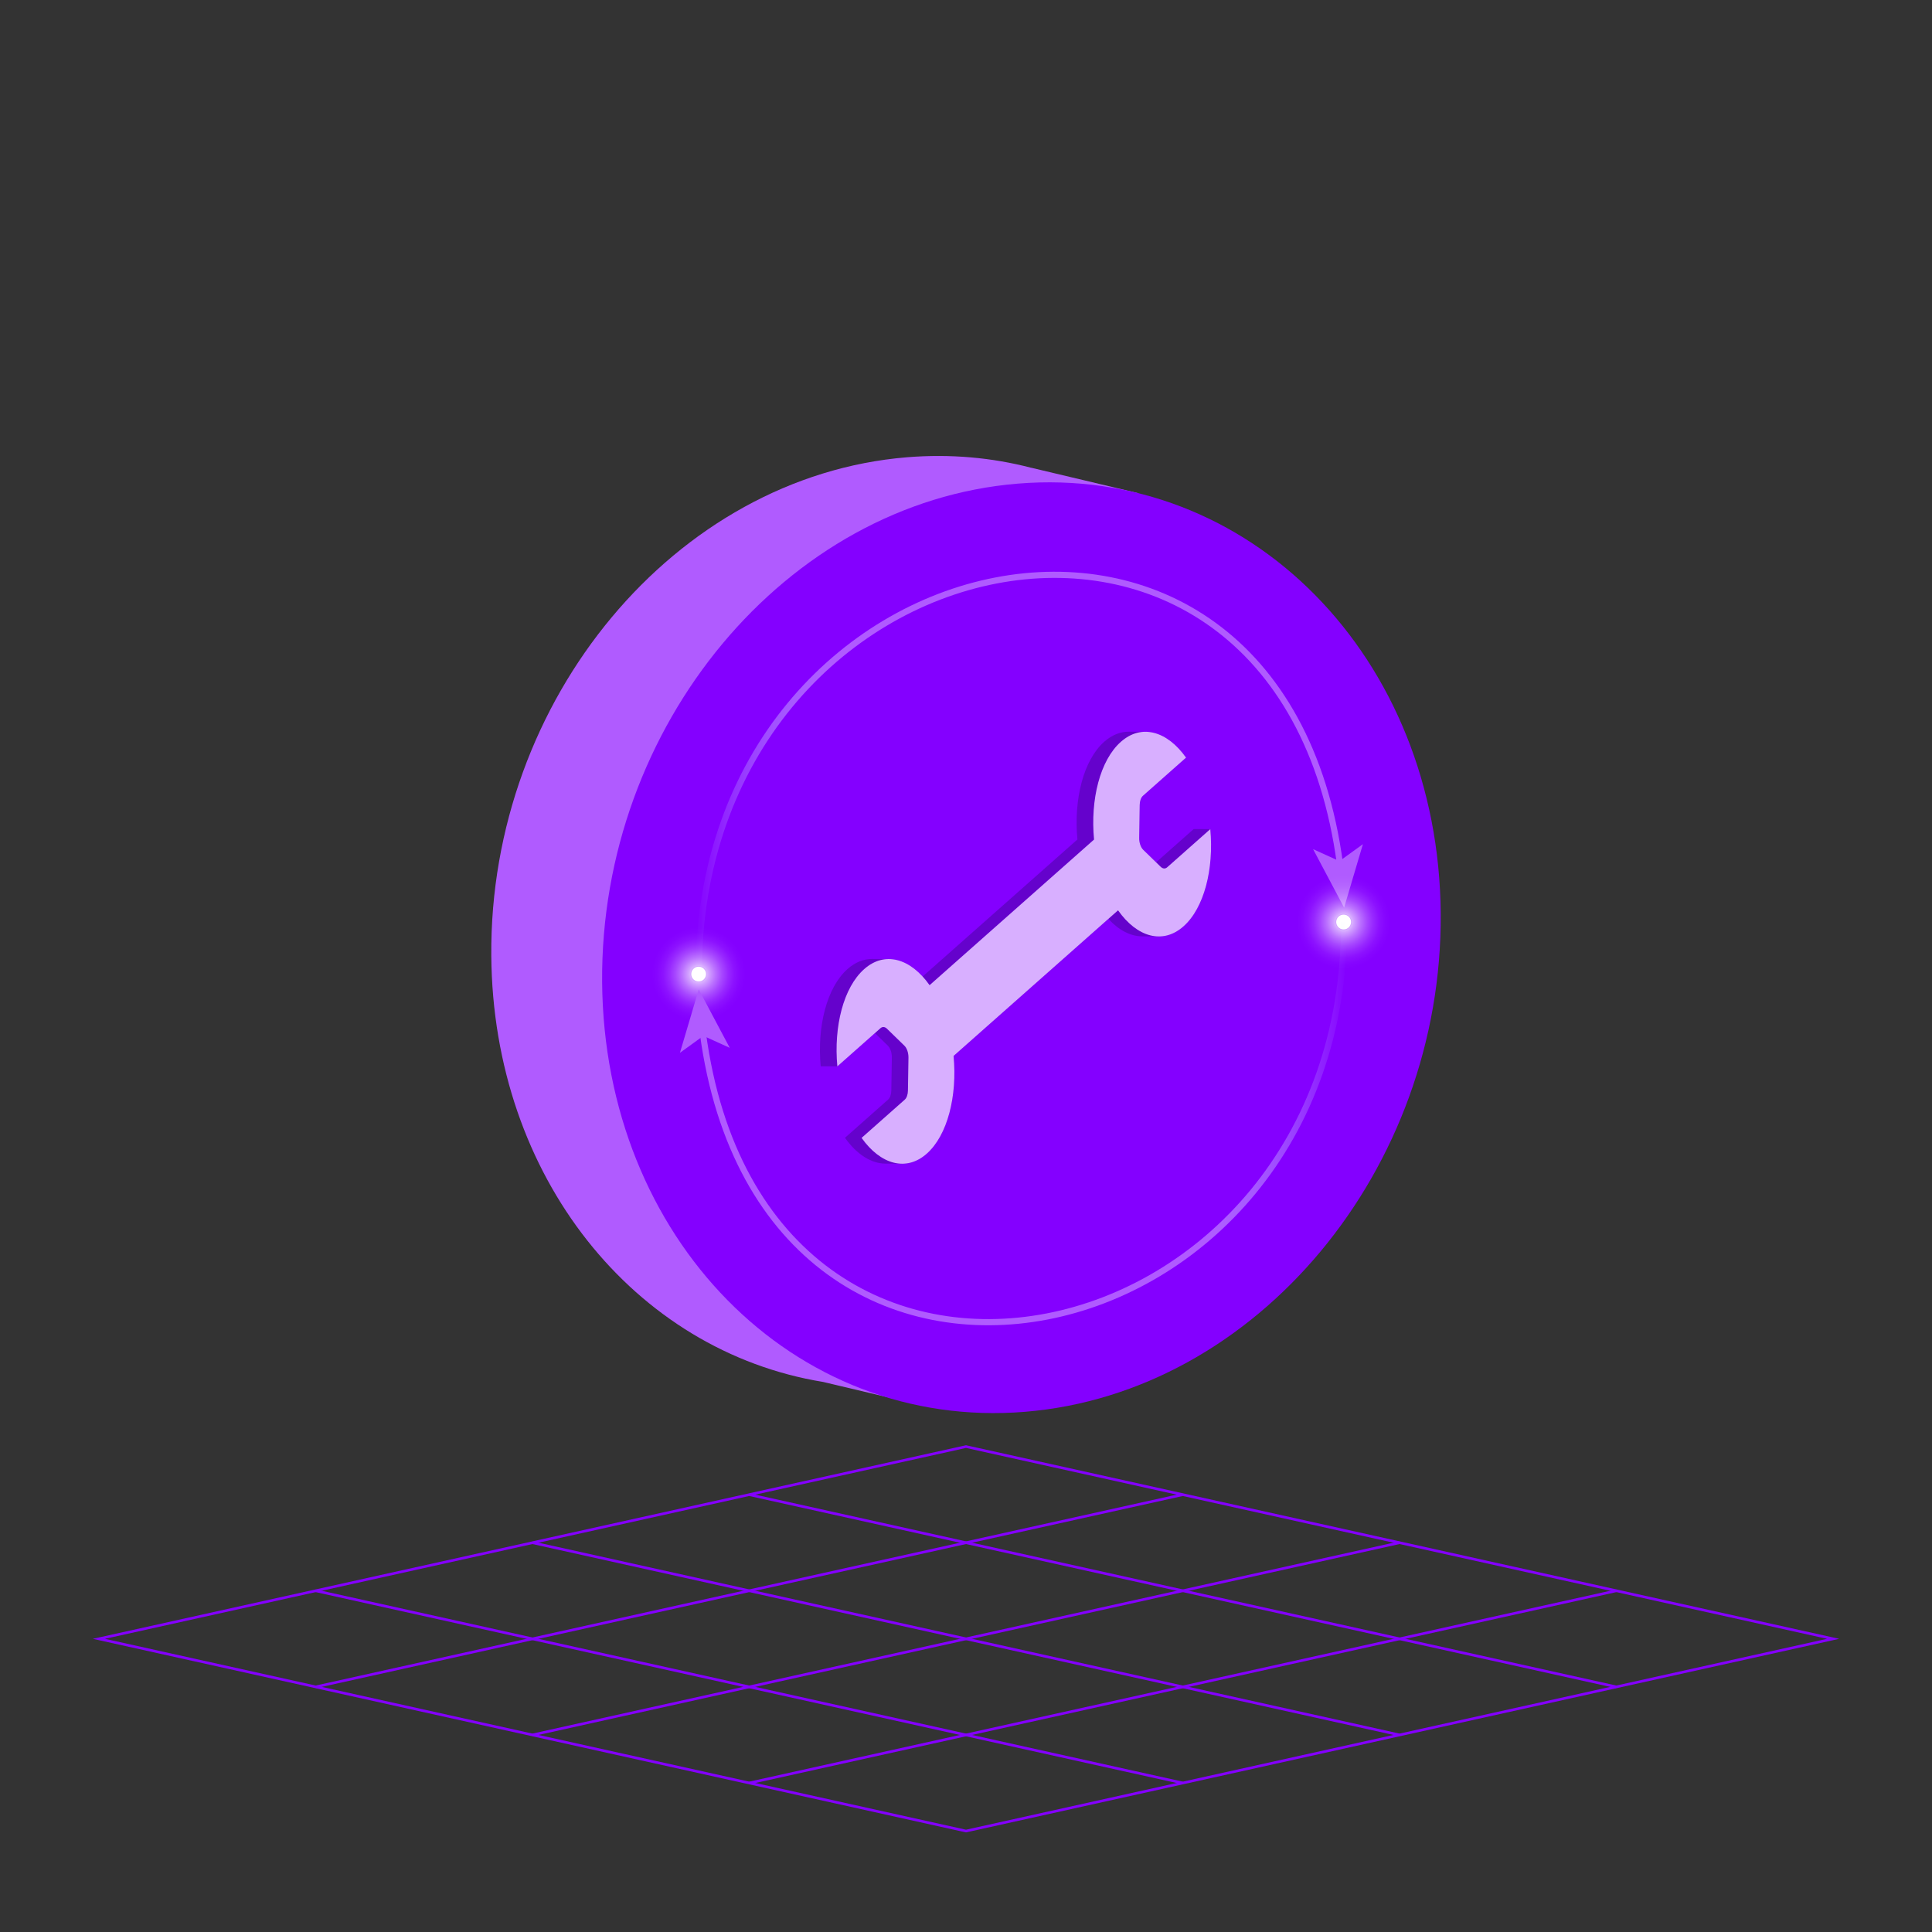
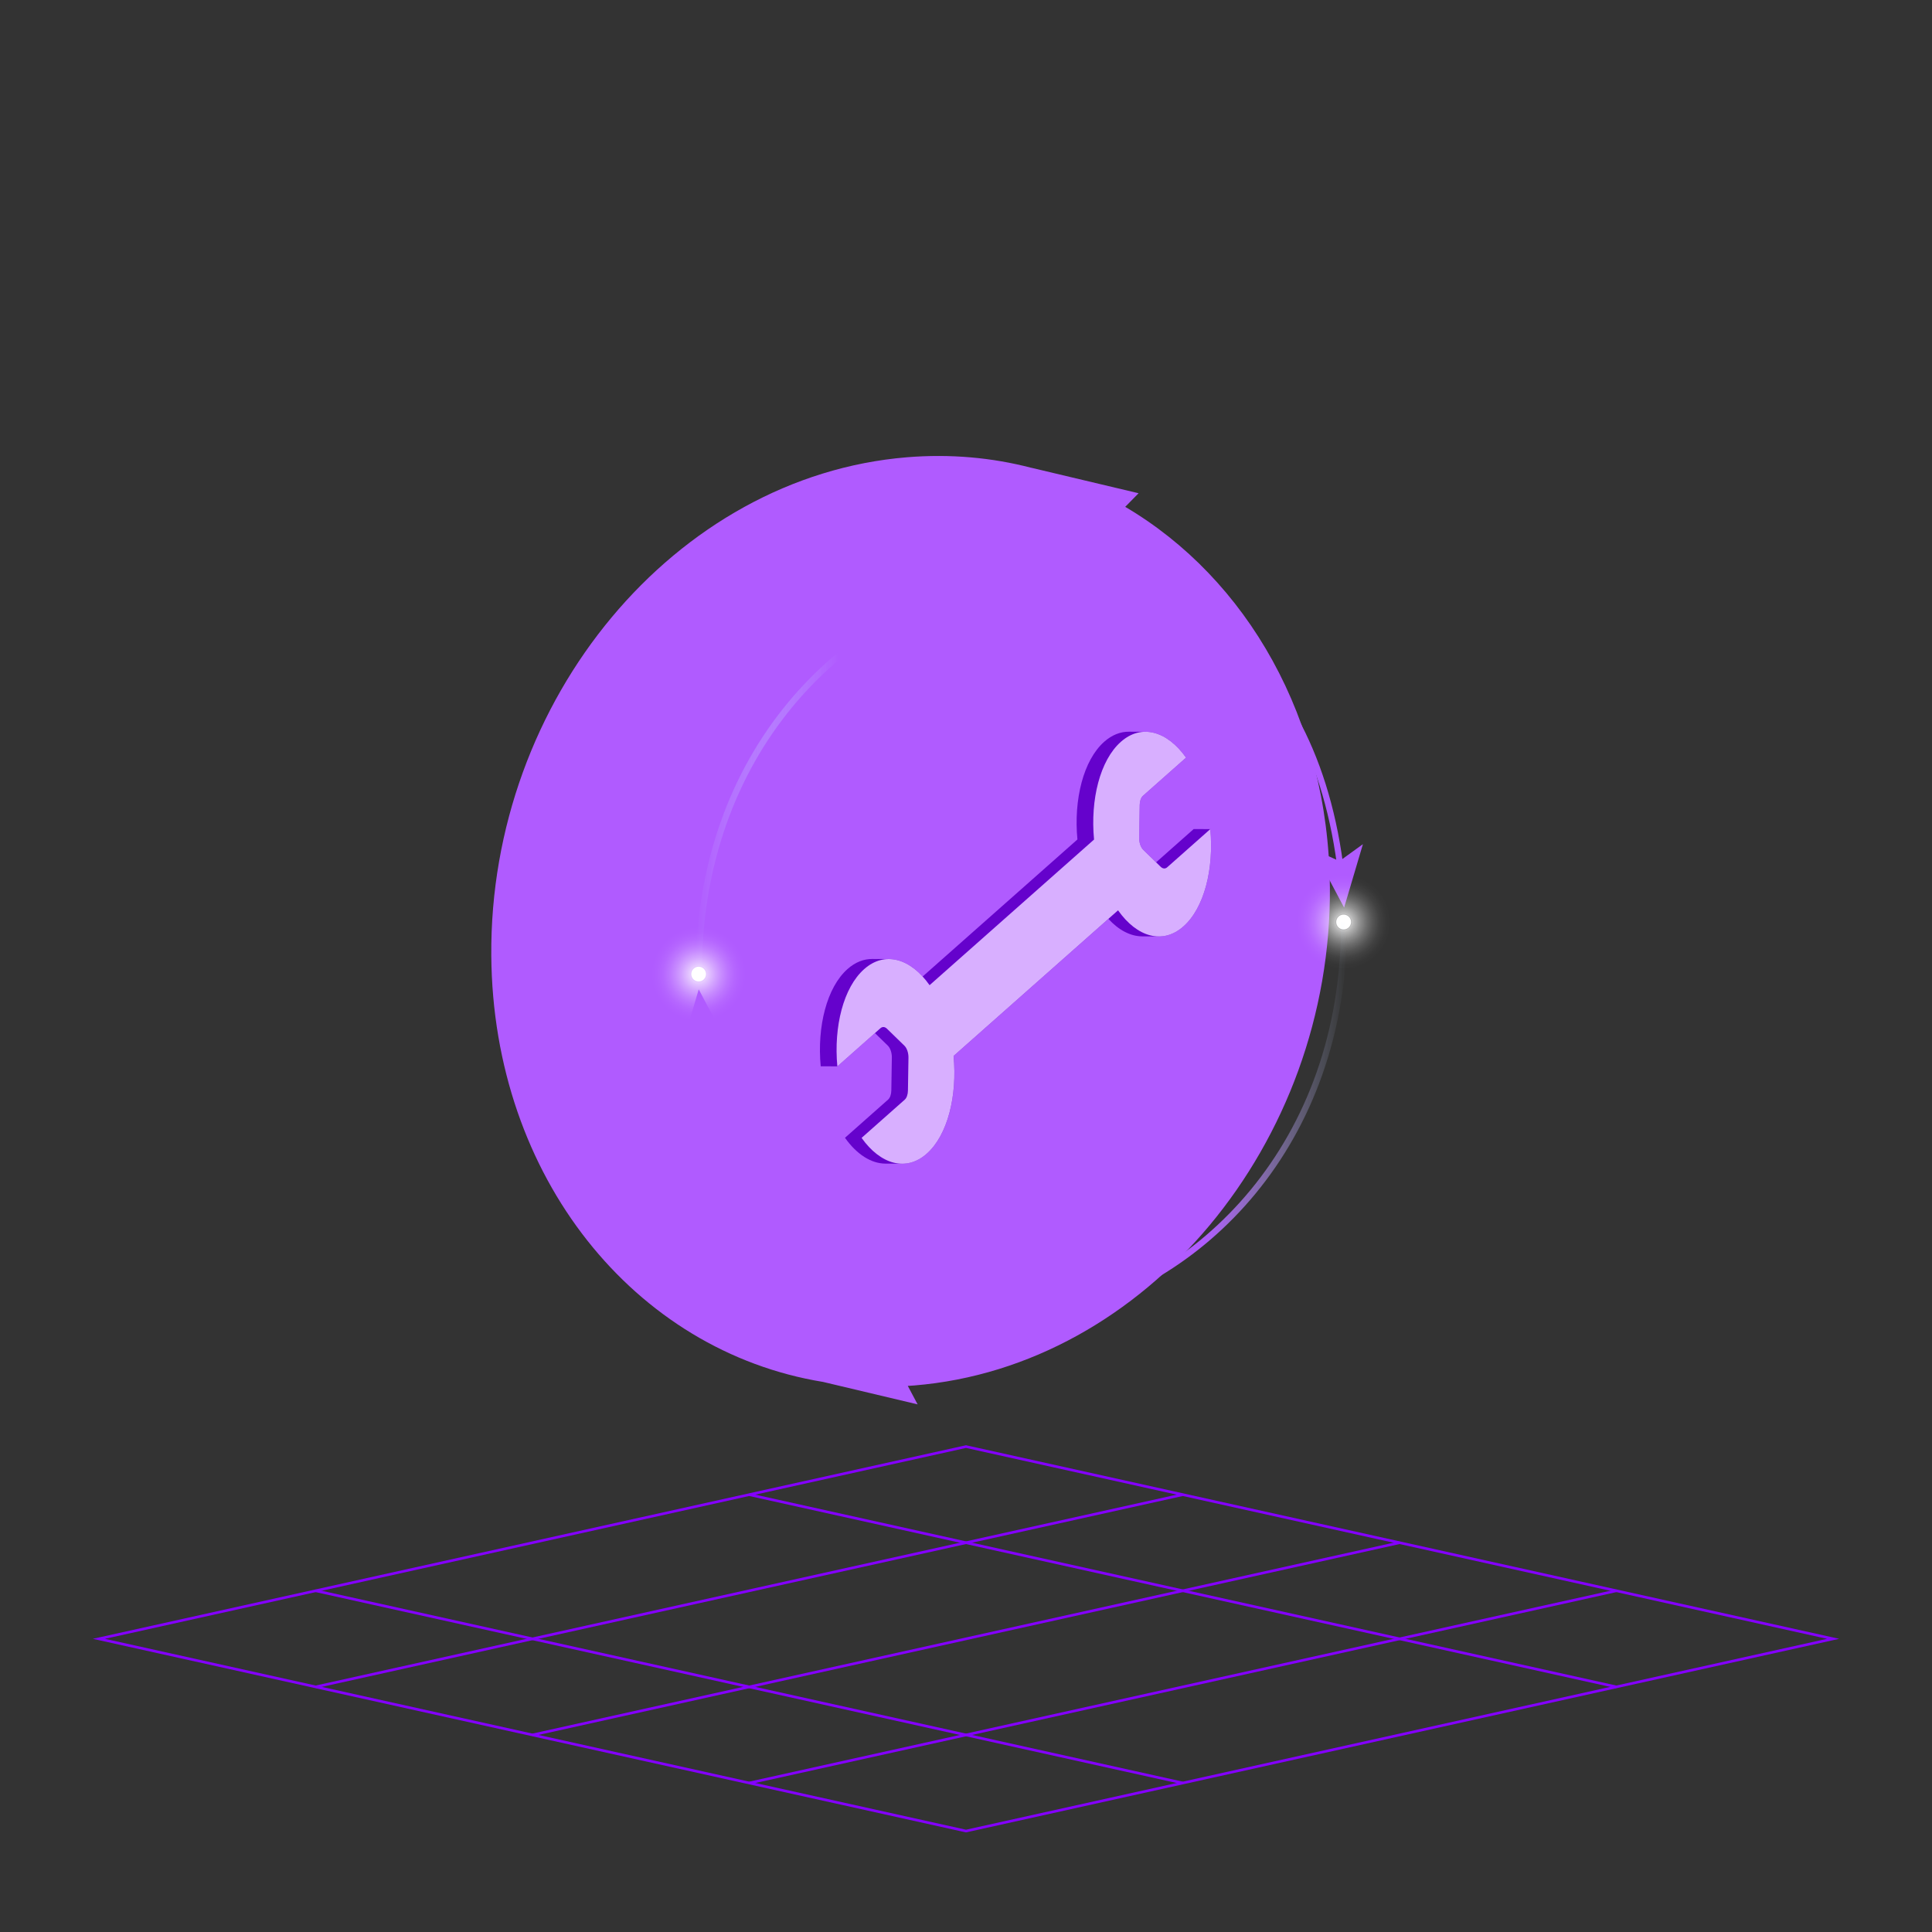
<svg xmlns="http://www.w3.org/2000/svg" xmlns:xlink="http://www.w3.org/1999/xlink" id="Illustrationen" viewBox="0 0 1000 1000">
  <rect x="0" y="0" width="1000" height="1000" fill="#333333" stroke="none" />
  <defs>
    <style>
      .cls-1 {
        stroke: #8400ff;
        stroke-width: 1.36px;
      }

      .cls-1, .cls-2, .cls-3 {
        fill: none;
        stroke-miterlimit: 10;
      }

      .cls-4 {
        fill: #6502cc;
      }

      .cls-2 {
        stroke: url(#Unbenannter_Verlauf_4-3);
      }

      .cls-2, .cls-3 {
        stroke-width: 3.19px;
      }

      .cls-5 {
        fill: #b05bff;
      }

      .cls-6 {
        fill: #fff;
      }

      .cls-7 {
        fill: #8400ff;
      }

      .cls-8 {
        fill: url(#Unbenannter_Verlauf_47-2);
      }

      .cls-9 {
        fill: #d8afff;
      }

      .cls-10 {
        fill: url(#Unbenannter_Verlauf_4-2);
      }

      .cls-11 {
        fill: url(#Unbenannter_Verlauf_4-4);
      }

      .cls-3 {
        stroke: url(#Unbenannter_Verlauf_4);
      }

      .cls-12 {
        fill: url(#Unbenannter_Verlauf_47);
      }
    </style>
    <linearGradient id="Unbenannter_Verlauf_4" data-name="Unbenannter Verlauf 4" x1="360.07" y1="400.24" x2="697.31" y2="400.24" gradientUnits="userSpaceOnUse">
      <stop offset="0" stop-color="#c6daff" stop-opacity="0" />
      <stop offset=".22" stop-color="#b05bff" />
      <stop offset=".71" stop-color="#b05bff" />
    </linearGradient>
    <linearGradient id="Unbenannter_Verlauf_4-2" data-name="Unbenannter Verlauf 4" x1="360.06" y1="453.37" x2="697.31" y2="453.37" xlink:href="#Unbenannter_Verlauf_4" />
    <radialGradient id="Unbenannter_Verlauf_47" data-name="Unbenannter Verlauf 47" cx="361.62" cy="504.19" fx="361.62" fy="504.19" r="24.29" gradientUnits="userSpaceOnUse">
      <stop offset="0" stop-color="#fff" stop-opacity="0" />
      <stop offset=".18" stop-color="#fff" stop-opacity=".7" />
      <stop offset=".22" stop-color="#fff" stop-opacity=".63" />
      <stop offset=".36" stop-color="#fff" stop-opacity=".44" />
      <stop offset=".5" stop-color="#fff" stop-opacity=".28" />
      <stop offset=".63" stop-color="#fff" stop-opacity=".16" />
      <stop offset=".76" stop-color="#fff" stop-opacity=".07" />
      <stop offset=".89" stop-color="#fff" stop-opacity=".02" />
      <stop offset="1" stop-color="#fff" stop-opacity="0" />
    </radialGradient>
    <radialGradient id="Unbenannter_Verlauf_47-2" data-name="Unbenannter Verlauf 47" cx="695.46" cy="477.24" fx="695.46" fy="477.24" r="24.29" xlink:href="#Unbenannter_Verlauf_47" />
    <linearGradient id="Unbenannter_Verlauf_4-3" data-name="Unbenannter Verlauf 4" x1="697.31" y1="581.65" x2="360.07" y2="581.65" xlink:href="#Unbenannter_Verlauf_4" />
    <linearGradient id="Unbenannter_Verlauf_4-4" data-name="Unbenannter Verlauf 4" x1="697.31" y1="528.52" x2="360.07" y2="528.52" xlink:href="#Unbenannter_Verlauf_4" />
  </defs>
  <polygon class="cls-1" points="500 748.75 51.18 848.25 500 947.75 948.82 848.25 500 748.75" />
  <line class="cls-1" x1="836.61" y1="873.13" x2="387.8" y2="773.63" />
-   <line class="cls-1" x1="724.41" y1="898" x2="275.59" y2="798.5" />
  <line class="cls-1" x1="612.2" y1="922.88" x2="163.39" y2="823.38" />
  <line class="cls-1" x1="163.39" y1="873.13" x2="612.2" y2="773.63" />
  <line class="cls-1" x1="275.59" y1="898" x2="724.41" y2="798.5" />
  <line class="cls-1" x1="387.8" y1="922.88" x2="836.61" y2="823.38" />
  <path class="cls-5" d="M688.34,459.14c-.67-87-43.04-159.77-105.93-196.8l6.92-7.04-55.54-13.19v.02c-20.35-5.3-41.96-7.28-64.33-5.45-119.86,9.81-216.2,125.31-215.17,257.98.89,114.75,74.33,204.75,171.72,220.62l48.94,11.62-5.08-9.56c1.1-.07,2.2-.13,3.31-.22,119.86-9.81,216.2-125.31,215.17-257.98Z" />
-   <path class="cls-7" d="M745.71,472.77c1.02,132.67-95.31,248.17-215.17,257.98-119.86,9.81-217.86-89.79-218.88-222.45-1.02-132.67,95.31-248.17,215.17-257.98,119.86-9.81,217.86,89.79,218.88,222.45Z" />
  <g>
    <path class="cls-3" d="M361.66,504.54c-.74-230.12,300.2-295.01,331.93-57.16" />
    <polygon class="cls-10" points="695.71 469.79 679.66 439.53 693.3 445.72 705.44 436.94 695.71 469.79" />
  </g>
  <g>
    <circle class="cls-12" cx="361.62" cy="504.19" r="24.29" />
    <circle class="cls-6" cx="361.62" cy="504.19" r="3.84" />
  </g>
  <g>
    <circle class="cls-8" cx="695.46" cy="477.24" r="24.29" />
    <circle class="cls-6" cx="695.46" cy="477.24" r="3.84" />
  </g>
  <g>
    <path class="cls-2" d="M695.71,477.35c.74,230.12-300.2,295.01-331.93,57.16" />
    <polygon class="cls-11" points="361.66 512.1 377.72 542.36 364.07 536.16 351.93 544.94 361.66 512.1" />
  </g>
  <g>
    <path class="cls-4" d="M599.65,484.7c4.45.05,8.86-1.62,12.91-5.2,10.72-9.49,15.82-29.7,13.89-50.35l-8.6-.04-19.46,17.23-6.65-6.47c-1.32-1.28-2.15-3.74-2.11-6.22l.27-17.01c.03-2.06.66-3.84,1.68-4.74l22.31-19.76c-6.1-8.6-13.59-13.35-20.97-13.37l-8.52-.04c-4.43-.04-8.83,1.63-12.86,5.2-10.76,9.53-15.85,29.85-13.87,50.58l-80.12,70.94c-5.34-5.83-11.43-9.01-17.44-9.05l-8.51-.04c-4.45-.05-8.86,1.62-12.91,5.2-10.72,9.49-15.82,29.7-13.89,50.35l8.6.04,19.46-17.23,6.65,6.47c1.32,1.28,2.15,3.74,2.11,6.22l-.27,17.01c-.03,2.06-.66,3.84-1.68,4.74l-22.31,19.76c6.1,8.6,13.59,13.35,20.97,13.37l8.52.04c4.43.03,8.83-1.63,12.86-5.2,10.76-9.53,15.85-29.85,13.87-50.58l80.12-70.94c5.34,5.83,11.43,9.01,17.44,9.05l8.52.04Z" />
    <path class="cls-9" d="M493.57,546.56l85.13-75.38c9.75,13.85,23.1,17.85,33.86,8.32,10.72-9.49,15.82-29.7,13.89-50.35l-22.31,19.76c-1.02.9-2.28.8-3.37-.26l-9.02-8.78c-1.32-1.28-2.15-3.74-2.11-6.22l.27-17.01c.03-2.06.66-3.84,1.68-4.74l22.31-19.76c-9.74-13.73-23.03-17.66-33.75-8.17-10.76,9.53-15.85,29.85-13.87,50.58l-85.13,75.38c-9.75-13.85-23.1-17.85-33.85-8.32-10.72,9.49-15.82,29.7-13.89,50.35l22.31-19.76c1.02-.9,2.28-.8,3.37.26l9.02,8.78c1.32,1.28,2.15,3.74,2.11,6.22l-.27,17.01c-.03,2.06-.66,3.84-1.68,4.74l-22.31,19.76c9.74,13.73,23.03,17.66,33.74,8.17,10.76-9.53,15.85-29.85,13.87-50.58Z" />
  </g>
</svg>